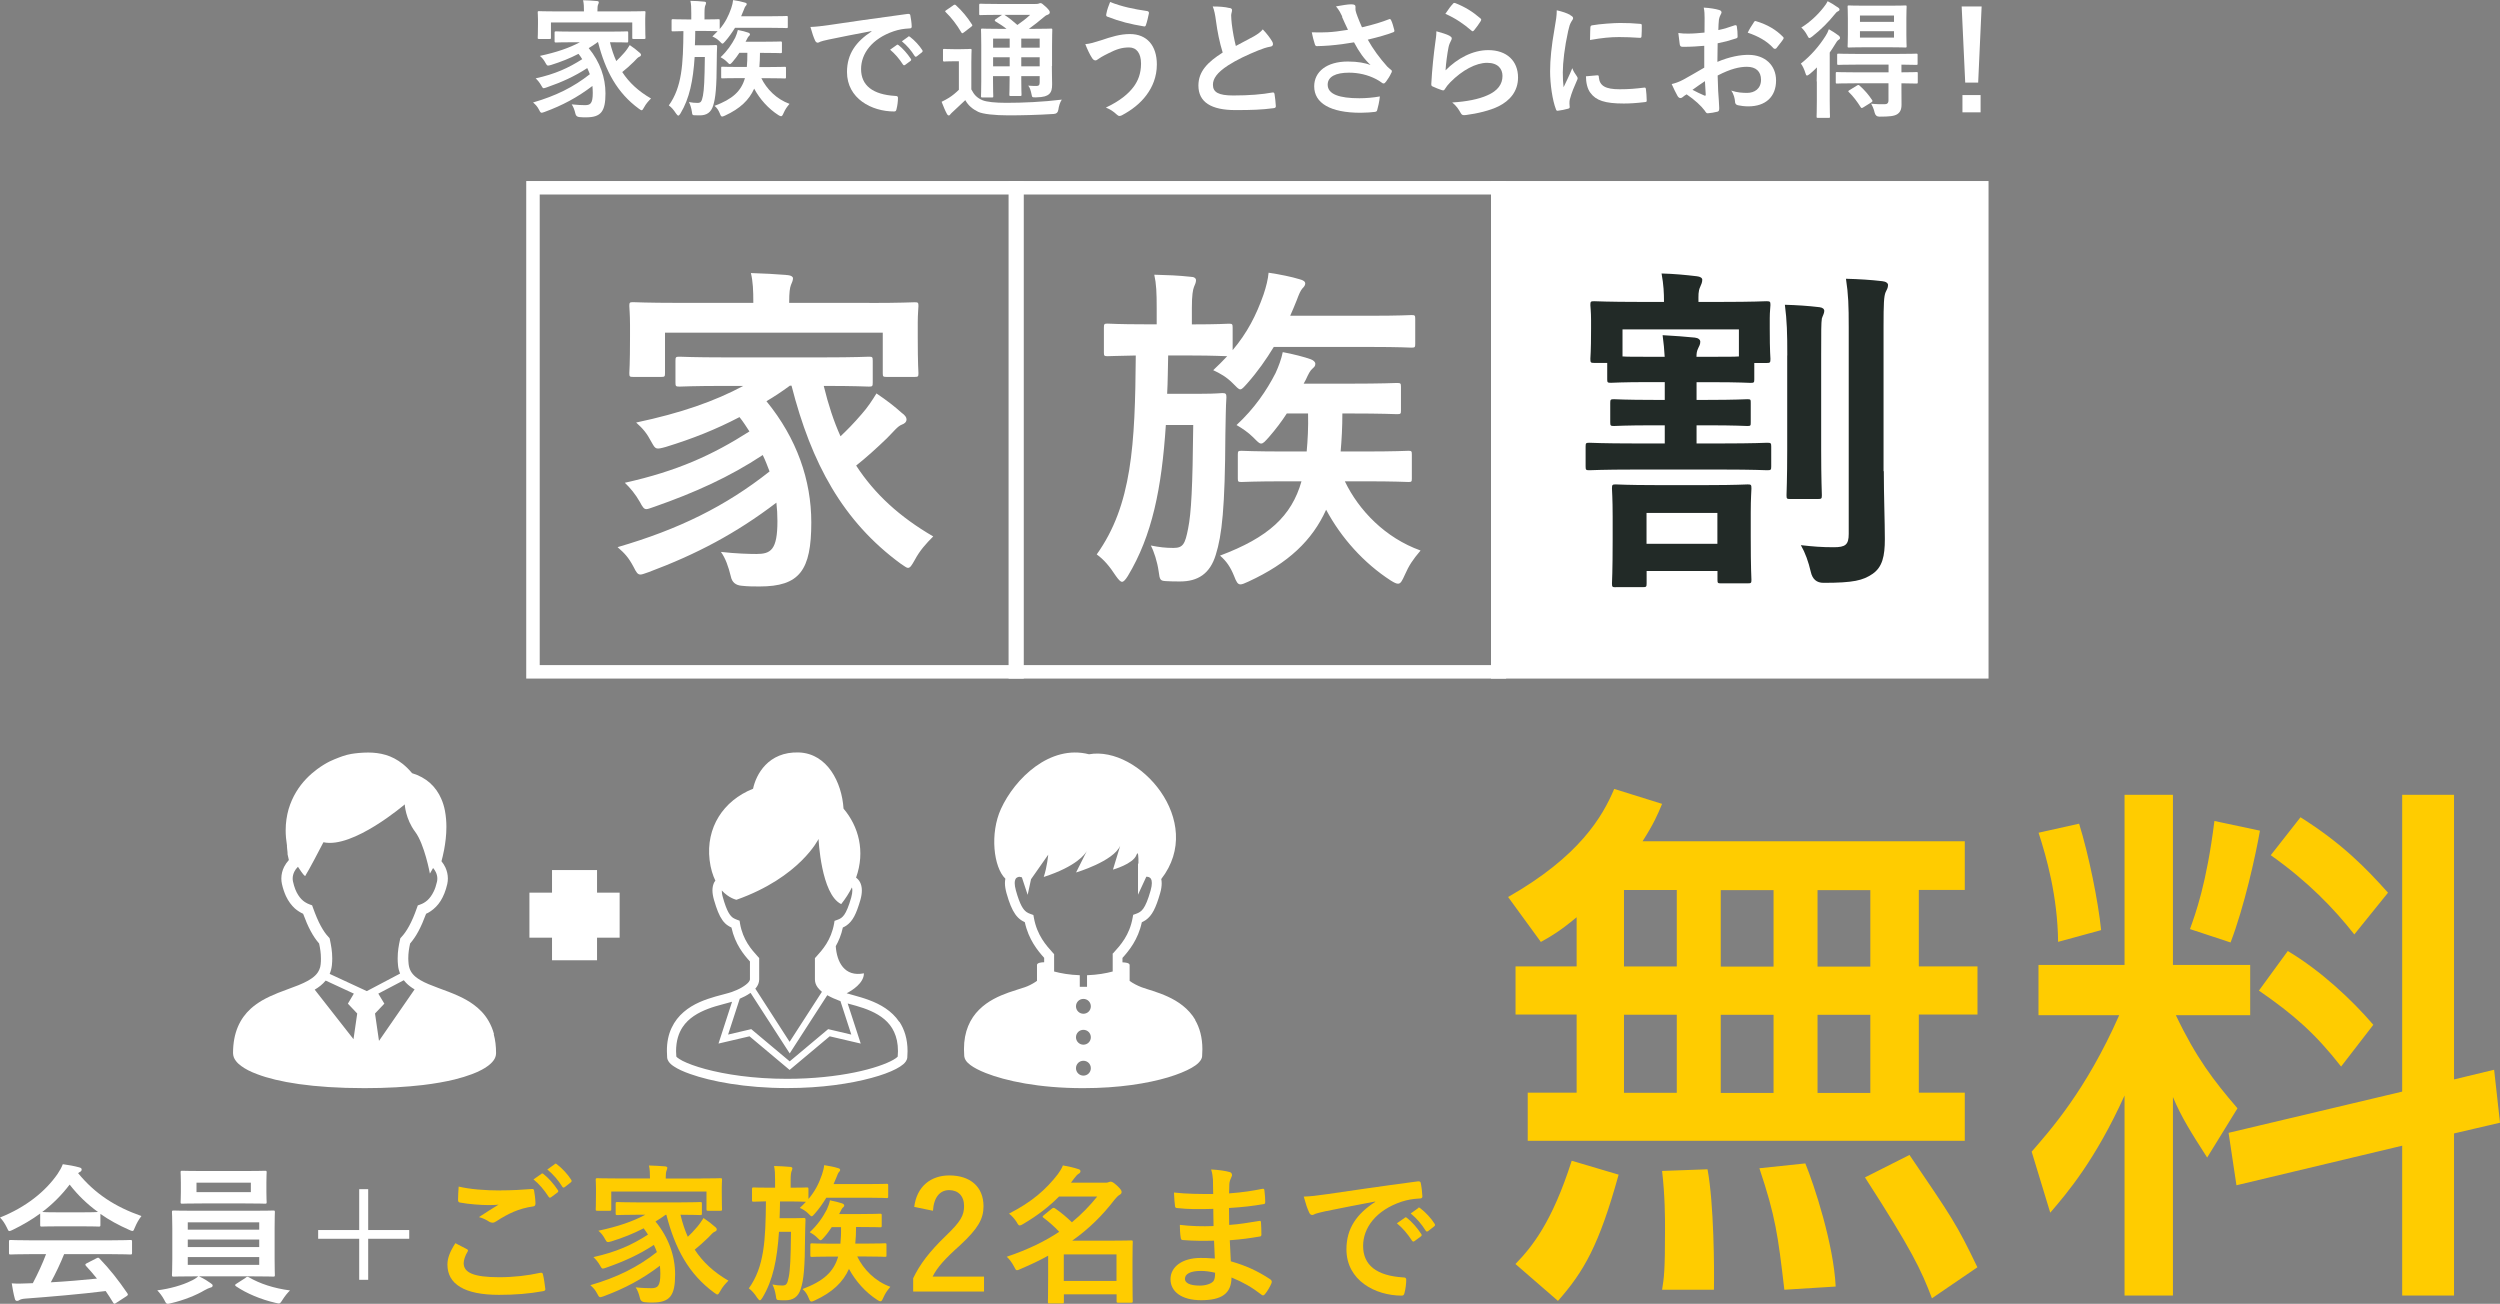
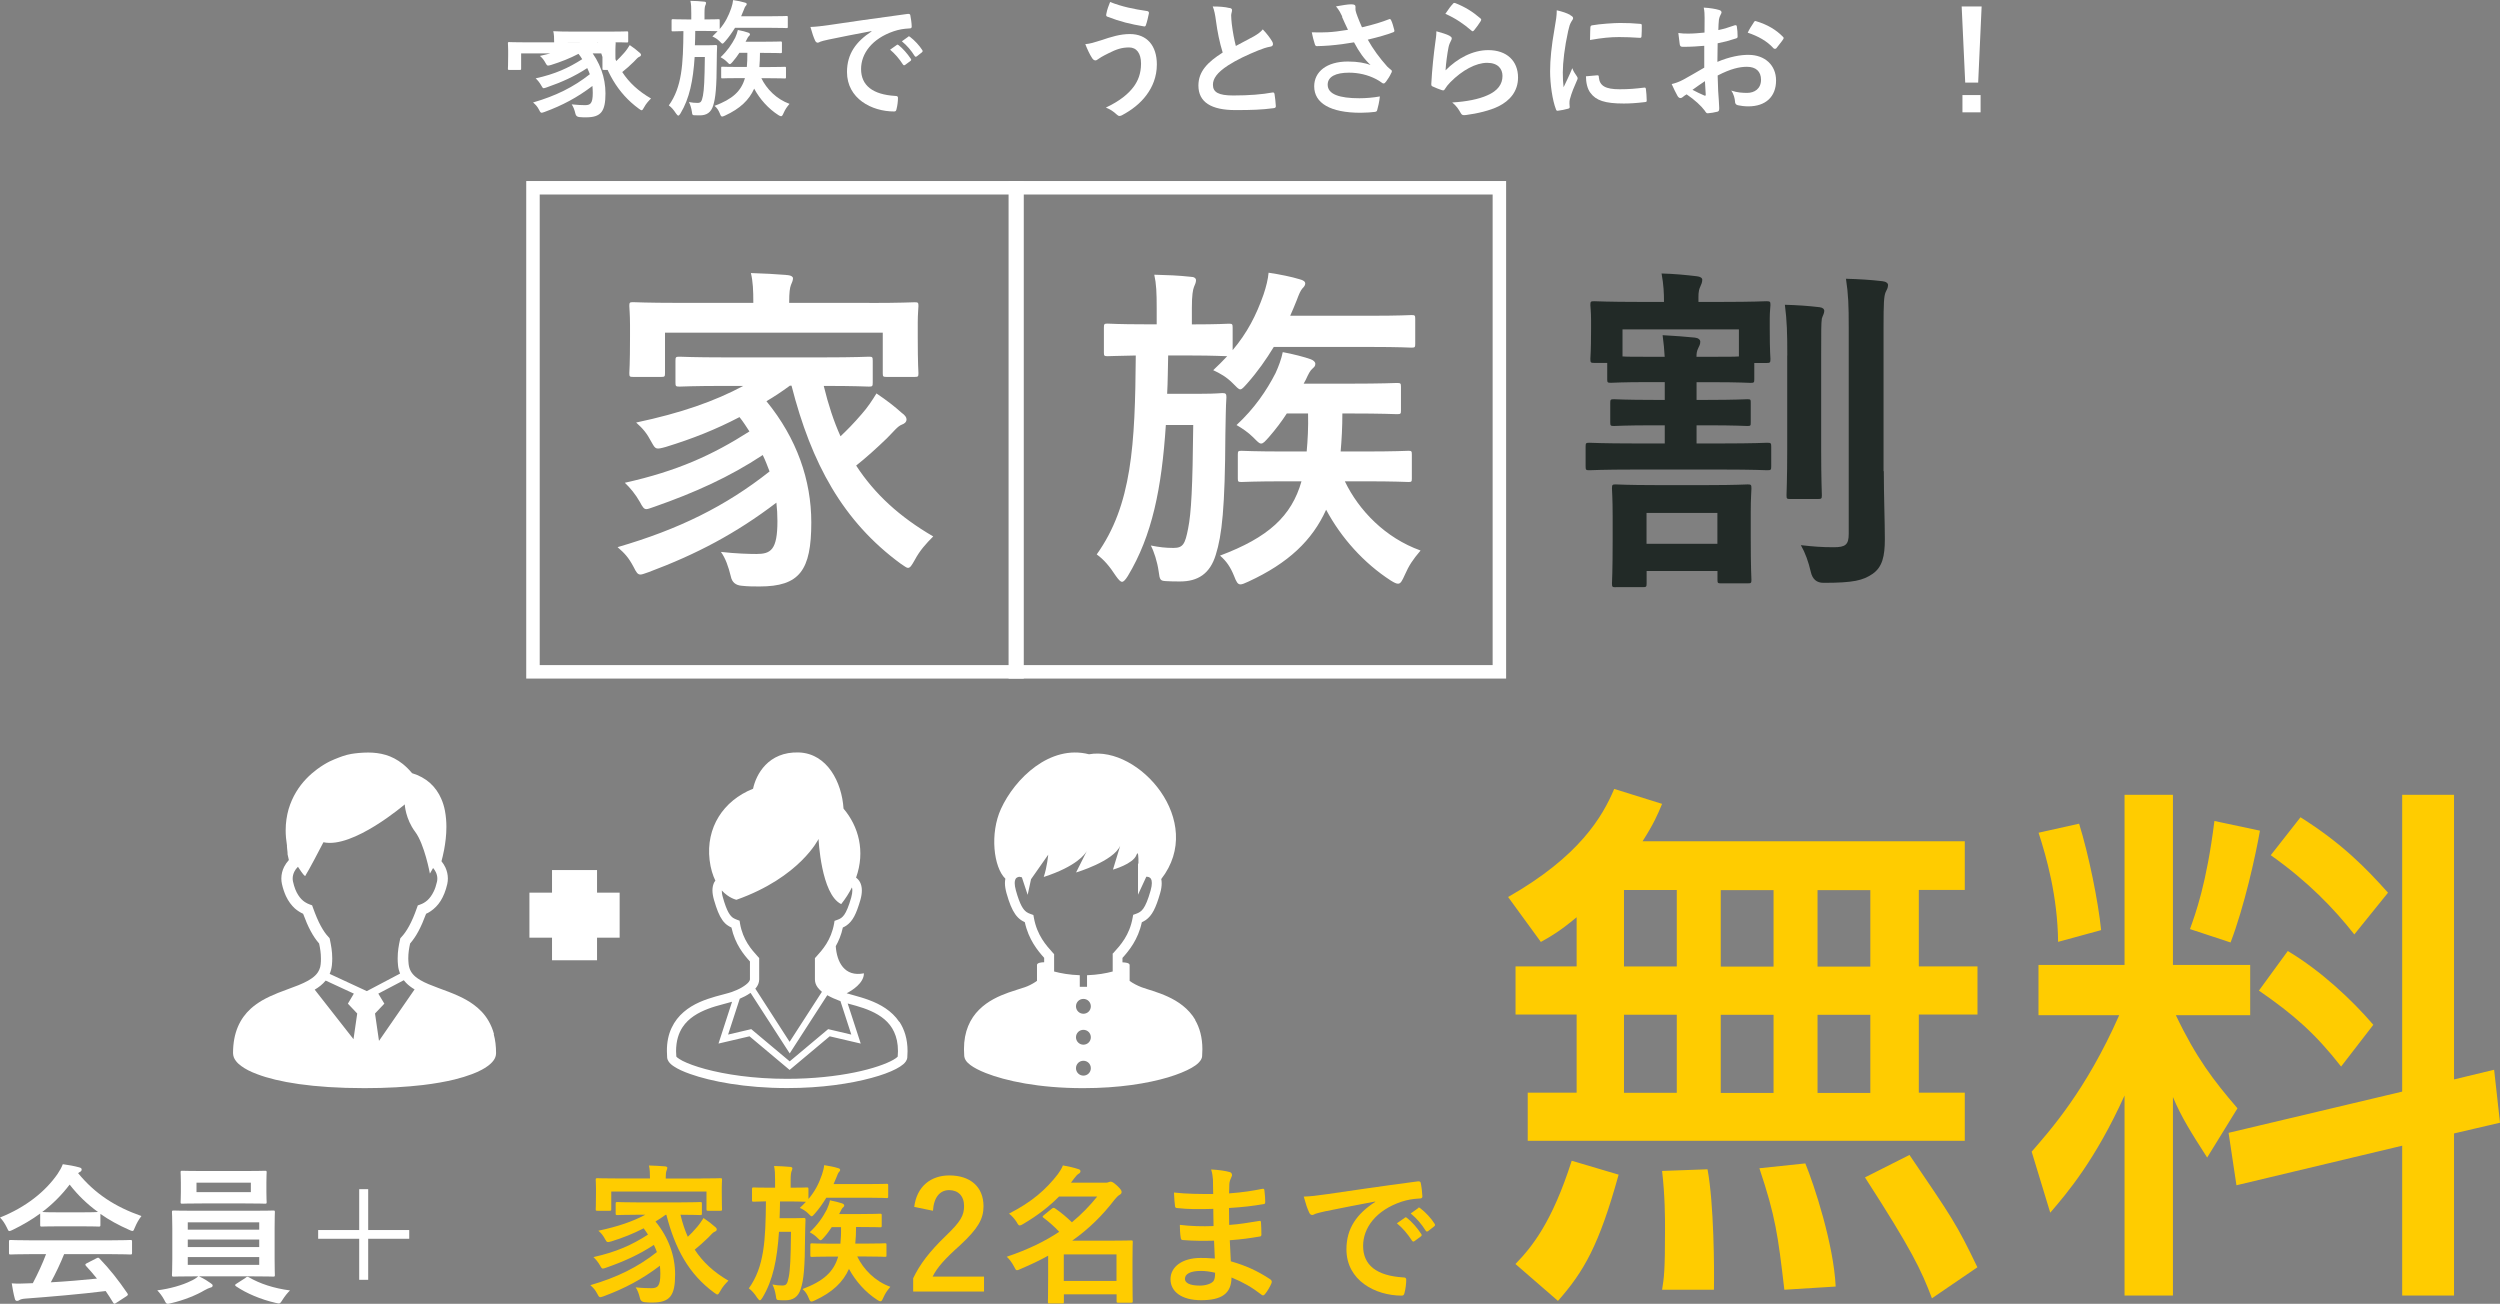
<svg xmlns="http://www.w3.org/2000/svg" id="_レイヤー_2" data-name="レイヤー 2" viewBox="0 0 289.32 150.89">
  <rect x="0" y="0" width="289.32" height="150.89" fill="#808080" stroke="none" />
  <defs>
    <style>
      .cls-1 {
        fill: #222a27;
      }

      .cls-1, .cls-2, .cls-3 {
        stroke-width: 0px;
      }

      .cls-2, .cls-4 {
        fill: #fff;
      }

      .cls-5, .cls-6 {
        fill: none;
      }

      .cls-5, .cls-6, .cls-4 {
        stroke: #fff;
        stroke-miterlimit: 10;
      }

      .cls-5, .cls-4 {
        stroke-width: 1.56px;
      }

      .cls-6 {
        stroke-width: 5.21px;
      }

      .cls-3 {
        fill: #fc0;
      }
    </style>
  </defs>
  <g id="_レイヤー_1-2" data-name="レイヤー 1">
    <g>
      <g>
-         <path class="cls-2" d="m69.14,4.9c-.34.25-.68.47-1.01.67,1.32,1.61,1.94,3.42,1.94,5.24,0,2.07-.5,2.77-2.24,2.77-.25,0-.5,0-.77-.03q-.4-.03-.47-.4c-.1-.43-.24-.8-.43-1.07.65.07,1.23.09,1.54.09.62,0,.9-.18.9-1.42,0-.27-.02-.55-.04-.8-1.75,1.33-3.46,2.24-5.52,3-.18.06-.28.1-.35.1-.12,0-.18-.09-.3-.33-.22-.42-.39-.59-.7-.86,2.65-.77,4.68-1.78,6.57-3.27-.09-.24-.18-.47-.3-.71-1.44.95-2.95,1.63-4.68,2.23-.18.06-.28.1-.36.1-.1,0-.16-.09-.28-.31-.19-.34-.41-.61-.65-.83,2.26-.5,3.79-1.2,5.39-2.22-.13-.21-.27-.42-.43-.62-1.02.53-2.03.93-3.18,1.29-.43.12-.44.1-.61-.18-.24-.44-.38-.61-.68-.87,1.95-.42,3.39-.92,4.63-1.58h-.77c-1.41,0-1.89.03-1.98.03-.16,0-.18-.01-.18-.18v-.93c0-.16.01-.18.18-.18.09,0,.58.03,1.98.03h4.2c1.42,0,1.91-.03,2-.03.15,0,.16.01.16.18v.93c0,.16-.02.18-.16.18-.09,0-.58-.03-1.95-.03.19.8.43,1.52.73,2.18.28-.27.56-.55.92-.96.25-.28.47-.62.64-.89.46.31.78.56,1.08.83.16.12.22.21.22.3,0,.12-.1.19-.19.22-.19.07-.34.28-.65.59-.44.43-.9.84-1.33,1.18.8,1.23,1.88,2.22,3.33,3.06-.31.31-.58.61-.8,1.02-.13.24-.19.34-.3.34-.06,0-.15-.07-.31-.18-2.5-1.83-3.86-4.34-4.72-7.7h-.07Zm3.45-3.58c1.36,0,1.85-.03,1.95-.03.15,0,.16.01.16.16,0,.09-.03.34-.03.71v.61c0,1.26.03,1.5.03,1.58,0,.15-.02.16-.16.16h-1.21c-.15,0-.16-.01-.16-.16v-1.75h-9.41v1.75c0,.15-.01.16-.16.16h-1.21c-.15,0-.16-.01-.16-.16,0-.09.03-.33.03-1.58v-.49c0-.49-.03-.72-.03-.83,0-.15.01-.16.16-.16.1,0,.59.03,1.95.03h3.24v-.03c0-.49-.01-.89-.1-1.26.53.01,1.08.04,1.6.09.15.01.22.07.22.13,0,.1-.04.18-.09.3s-.07.31-.07.74v.03h3.46Z" />
+         <path class="cls-2" d="m69.14,4.9c-.34.25-.68.47-1.01.67,1.32,1.61,1.94,3.42,1.94,5.24,0,2.07-.5,2.77-2.24,2.77-.25,0-.5,0-.77-.03q-.4-.03-.47-.4c-.1-.43-.24-.8-.43-1.07.65.07,1.23.09,1.54.09.62,0,.9-.18.9-1.42,0-.27-.02-.55-.04-.8-1.75,1.33-3.46,2.24-5.52,3-.18.06-.28.1-.35.1-.12,0-.18-.09-.3-.33-.22-.42-.39-.59-.7-.86,2.65-.77,4.68-1.78,6.57-3.27-.09-.24-.18-.47-.3-.71-1.44.95-2.95,1.63-4.68,2.23-.18.06-.28.1-.36.1-.1,0-.16-.09-.28-.31-.19-.34-.41-.61-.65-.83,2.26-.5,3.79-1.2,5.39-2.22-.13-.21-.27-.42-.43-.62-1.02.53-2.03.93-3.18,1.29-.43.12-.44.1-.61-.18-.24-.44-.38-.61-.68-.87,1.95-.42,3.39-.92,4.63-1.58h-.77c-1.41,0-1.89.03-1.98.03-.16,0-.18-.01-.18-.18v-.93c0-.16.01-.18.18-.18.09,0,.58.03,1.98.03h4.2c1.42,0,1.91-.03,2-.03.15,0,.16.01.16.18v.93c0,.16-.02.18-.16.18-.09,0-.58-.03-1.95-.03.19.8.43,1.52.73,2.18.28-.27.56-.55.92-.96.25-.28.47-.62.64-.89.46.31.78.56,1.08.83.16.12.22.21.22.3,0,.12-.1.19-.19.22-.19.07-.34.28-.65.59-.44.43-.9.84-1.33,1.18.8,1.23,1.88,2.22,3.33,3.06-.31.31-.58.61-.8,1.02-.13.24-.19.34-.3.34-.06,0-.15-.07-.31-.18-2.5-1.83-3.86-4.34-4.72-7.7h-.07Zc1.36,0,1.85-.03,1.95-.03.15,0,.16.01.16.16,0,.09-.03.34-.03.71v.61c0,1.26.03,1.5.03,1.58,0,.15-.02.16-.16.16h-1.21c-.15,0-.16-.01-.16-.16v-1.75h-9.41v1.75c0,.15-.01.16-.16.16h-1.21c-.15,0-.16-.01-.16-.16,0-.09.03-.33.03-1.58v-.49c0-.49-.03-.72-.03-.83,0-.15.01-.16.16-.16.1,0,.59.03,1.95.03h3.24v-.03c0-.49-.01-.89-.1-1.26.53.01,1.08.04,1.6.09.15.01.22.07.22.13,0,.1-.04.18-.09.3s-.07.31-.07.74v.03h3.46Z" />
        <path class="cls-2" d="m80.46,3.58c-.01.58-.01,1.14-.04,1.66h1.5c.64,0,.8-.03.89-.03.15,0,.18.03.18.18-.03.46-.03.93-.04,1.6-.01,3.2-.15,4.37-.41,5.21-.25.83-.78,1.15-1.54,1.15-.22,0-.41,0-.62-.01-.24-.01-.27-.04-.31-.41-.06-.43-.21-.87-.34-1.12.38.07.64.1.98.1.41,0,.5-.16.64-.84.13-.67.19-1.79.22-4.47h-1.18c-.18,2.74-.59,4.78-1.64,6.53-.1.16-.18.25-.25.25s-.15-.09-.27-.25c-.28-.43-.52-.71-.83-.93,1.52-2.13,1.66-4.74,1.69-8.6-.83.01-1.14.03-1.21.03-.15,0-.16-.01-.16-.16v-1.07c0-.16.02-.18.16-.18.09,0,.46.03,1.6.03h.52v-.71c0-.65-.01-1.04-.1-1.44.56.01,1.02.03,1.57.09.15,0,.24.06.24.15,0,.1-.04.18-.09.3s-.09.34-.09.9v.71c1.14,0,1.51-.03,1.6-.03.15,0,.16.01.16.18v.96c.64-.75,1.02-1.51,1.33-2.4.12-.35.19-.67.22-.95.5.07,1.01.18,1.33.28.18.04.25.1.25.19,0,.07-.06.15-.12.21-.09.1-.15.25-.25.52-.09.22-.18.44-.28.67h3.48c1.26,0,1.69-.03,1.76-.03.15,0,.16.01.16.16v1.08c0,.15-.01.16-.16.16-.07,0-.5-.03-1.76-.03h-4.19c-.33.53-.7,1.07-1.15,1.58-.15.16-.22.25-.3.25s-.16-.1-.34-.28c-.25-.25-.53-.42-.83-.55.22-.21.41-.4.61-.61-.16,0-.58-.03-1.52-.03h-1.02Zm7.64,5.45c.61,1.26,1.75,2.44,3.27,2.99-.34.4-.5.65-.68,1.05-.12.27-.18.38-.3.38-.07,0-.16-.04-.31-.13-1.17-.75-2.15-1.85-2.8-3.06-.59,1.32-1.63,2.31-3.36,3.11-.16.07-.27.12-.34.12-.12,0-.18-.1-.28-.37-.15-.37-.33-.64-.61-.87,2.09-.78,3.09-1.7,3.52-3.21h-.7c-1.35,0-1.82.03-1.89.03-.15,0-.16-.01-.16-.15v-1.04c0-.15.01-.16.16-.16.07,0,.55.03,1.89.03h.92c.04-.49.07-1.04.06-1.64h-.92c-.22.34-.47.68-.78,1.04-.16.18-.24.27-.33.27s-.16-.09-.34-.27c-.22-.22-.49-.4-.73-.53.77-.71,1.3-1.5,1.69-2.25.13-.3.25-.61.31-.9.41.07.98.22,1.21.31.12.04.19.12.19.19,0,.1-.04.13-.12.21-.1.09-.16.21-.3.49l-.09.16h1.97c1.47,0,1.97-.03,2.06-.03.16,0,.18.01.18.16v1.04c0,.13-.01.15-.18.15-.09,0-.59-.03-2.06-.03h-.3c0,.59-.03,1.14-.07,1.64h1.02c1.35,0,1.82-.03,1.91-.03.13,0,.15.01.15.16v1.04c0,.13-.01.15-.15.15-.09,0-.56-.03-1.91-.03h-.83Z" />
        <path class="cls-2" d="m100.85,3.6c-1.81.34-3.39.65-4.97.98-.56.13-.71.16-.93.24-.1.04-.21.12-.33.12-.1,0-.22-.09-.28-.22-.19-.4-.36-.92-.55-1.6.75-.03,1.2-.09,2.35-.25,1.82-.27,5.08-.75,8.9-1.26.22-.03.3.06.31.16.07.34.15.89.16,1.3,0,.18-.09.22-.28.22-.7.04-1.17.12-1.81.33-2.52.86-3.77,2.59-3.77,4.37,0,1.91,1.36,2.95,3.94,3.11.24,0,.33.06.33.22,0,.38-.06.9-.16,1.27-.04.22-.1.31-.28.31-2.6,0-5.46-1.49-5.46-4.57,0-2.1,1.05-3.52,2.84-4.69v-.03Zm2.93,1.6c.07-.06.13-.04.22.03.46.36.99.95,1.41,1.58.06.09.06.16-.04.24l-.62.46c-.1.07-.18.06-.25-.04-.44-.68-.92-1.24-1.49-1.72l.78-.55Zm1.32-.96c.09-.06.13-.04.22.03.55.42,1.08,1.01,1.41,1.52.06.09.07.18-.04.27l-.59.46c-.12.09-.19.04-.25-.04-.4-.64-.87-1.2-1.48-1.7l.74-.53Z" />
-         <path class="cls-2" d="m112.42,10.36c.31.61.64.96,1.26,1.23.5.21,1.5.31,2.78.31,1.89,0,4.22-.1,6.42-.37-.21.3-.34.75-.4,1.17q-.07.47-.55.49c-1.89.12-3.7.16-5.25.16s-2.95-.15-3.48-.41c-.67-.33-1.14-.73-1.49-1.35-.46.44-.95.89-1.41,1.32-.16.15-.24.22-.3.3-.06.1-.12.15-.21.15-.06,0-.15-.07-.21-.19-.21-.38-.4-.86-.61-1.39.37-.18.58-.3.86-.47.4-.25.77-.56,1.14-.92v-3.3h-.62c-.77,0-.96.03-1.04.03-.16,0-.18-.01-.18-.18v-1.12c0-.15.01-.16.18-.16.07,0,.27.03,1.04.03h.86c.77,0,.99-.03,1.07-.03.15,0,.16.01.16.16,0,.09-.03.5-.03,1.41v3.15Zm-2.1-9.75c.07-.04.13-.07.18-.07s.09.03.15.09c.68.62,1.29,1.35,1.82,2.18.09.13.09.16-.09.3l-.83.64c-.09.06-.15.1-.19.1s-.07-.04-.12-.12c-.53-.9-1.14-1.69-1.78-2.31-.12-.1-.1-.15.06-.25l.8-.55Zm11.41,7.03c0,.9.03,1.6.03,2.1,0,.56-.07.9-.37,1.17-.24.19-.56.34-1.51.36-.44,0-.43,0-.5-.34-.09-.44-.19-.8-.39-1.02.36.03.68.04.93.04.3,0,.4-.1.4-.43v-.71h-2.13v.4c0,1.12.03,1.63.03,1.72,0,.16-.01.18-.15.18h-1.1c-.15,0-.16-.01-.16-.18,0-.09.03-.59.03-1.72v-.4h-1.92v.56c0,1.12.03,1.66.03,1.75,0,.15-.01.16-.16.16h-1.08c-.16,0-.18-.01-.18-.16,0-.1.03-.59.03-1.73v-4.16c0-1.15-.03-1.66-.03-1.76,0-.15.01-.16.18-.16.07,0,.58.03,1.97.03h.8c-.38-.31-.81-.58-1.27-.86-.06-.04-.09-.07-.09-.12s.04-.09.12-.15l.73-.49h-.55c-1.39,0-1.85.03-1.94.03-.15,0-.16-.01-.16-.15v-.99c0-.16.02-.18.16-.18.09,0,.55.03,1.94.03h4.4c.19,0,.31-.01.38-.04.1-.04.15-.06.22-.06.12,0,.25.1.61.43.36.34.46.49.46.64,0,.13-.09.22-.25.28-.15.04-.3.13-.56.37-.52.44-1.01.83-1.61,1.26h.55c1.41,0,1.89-.03,2-.03.15,0,.16.01.16.16,0,.09-.03.7-.03,1.89v2.28Zm-4.88-2.12v-1.05h-1.92v1.05h1.92Zm0,2.16v-1.05h-1.92v1.05h1.92Zm-.61-5.96c.52.34,1.01.73,1.5,1.17.52-.36.98-.71,1.48-1.17h-2.98Zm1.95,2.75v1.05h2.13v-1.05h-2.13Zm2.13,3.21v-1.05h-2.13v1.05h2.13Z" />
        <path class="cls-2" d="m127.37,4.68c1.24-.42,2.26-.74,3.39-.74,1.98,0,3.12,1.35,3.12,3.52,0,1.45-.52,2.63-1.2,3.54-.7.95-1.69,1.73-2.86,2.35-.1.04-.18.07-.25.07-.13,0-.22-.06-.36-.19-.33-.31-.73-.59-1.23-.78,1.63-.77,2.63-1.6,3.26-2.47.43-.61.81-1.42.81-2.62s-.52-1.87-1.38-1.87-1.48.22-2.32.64c-.87.43-1.08.58-1.26.71-.12.09-.21.15-.33.15-.19,0-.33-.19-.41-.33-.21-.31-.52-.96-.75-1.55.61-.06.96-.18,1.76-.43Zm5.4-3.4c.16.03.22.15.19.27-.06.31-.22,1.02-.33,1.3-.04.15-.09.22-.21.21-1.61-.27-2.77-.55-4.29-1.14-.07-.03-.15-.1-.1-.3.1-.55.27-.95.44-1.39,1.38.55,2.77.83,4.29,1.05Z" />
        <path class="cls-2" d="m142.31.92c.18.04.27.12.27.24,0,.21-.1.42-.1.62,0,.3.04.65.07.99.13,1.04.28,1.78.47,2.55.74-.4,1.27-.68,2.1-1.12.43-.25.78-.5,1.02-.8.47.49.86,1.01,1.08,1.39.06.09.1.21.1.31,0,.15-.09.27-.3.3-.44.07-.95.25-1.42.44-1.27.52-2.46,1.07-3.48,1.73-1.29.84-1.75,1.54-1.75,2.24,0,.87.65,1.24,2.35,1.24,1.87,0,3.37-.13,4.51-.34.16-.03.24,0,.27.18.07.4.12.93.15,1.38.02.16-.09.24-.27.25-1.35.18-2.53.22-4.41.22-2.8,0-4.28-.92-4.28-2.84,0-1.64,1.08-2.72,2.81-3.82-.36-1.14-.62-2.47-.77-3.61-.1-.78-.21-1.3-.38-1.72.71,0,1.39.04,1.94.18Z" />
        <path class="cls-2" d="m155.35,1.94c-.21-.43-.35-.74-.74-1.2.73-.13,1.36-.24,1.76-.24s.5.1.5.31c0,.13-.02.28.01.41.04.18.1.38.24.74.18.44.31.8.5,1.2,1.35-.31,2.32-.62,3.09-.92.15-.07.19-.06.28.1.15.28.28.8.37,1.14.04.15-.02.22-.12.25-.71.27-1.57.53-2.95.86.61,1.09,1.35,2.1,2.26,3.12.12.12.25.22.38.33.09.07.15.12.15.19,0,.1-.04.18-.09.25-.1.25-.4.73-.58.96-.12.16-.19.22-.3.22-.07,0-.12-.03-.24-.12-.19-.13-.33-.24-.61-.38-.96-.5-2.04-.75-3.14-.75-1.54,0-2.47.46-2.47,1.39,0,1.11,1.35,1.57,3.67,1.57.73,0,1.6-.07,2.37-.21-.06.59-.21,1.26-.31,1.58-.04.15-.1.18-.28.21-.27.04-1.02.1-1.64.1-3.49,0-5.37-1.11-5.37-3.06,0-1.69,1.45-2.87,3.89-2.87,1.2,0,2.03.18,2.63.4-.73-.68-1.32-1.5-1.91-2.62-.93.16-1.79.28-2.86.37-.4.03-1.08.07-1.45.07-.13,0-.19-.09-.24-.27-.15-.46-.22-.77-.34-1.33.75.03,1.36.01,1.85-.01.62-.03,1.36-.12,2.34-.28-.25-.53-.46-.96-.7-1.52Z" />
        <path class="cls-2" d="m167.77,4.17c.16.07.24.16.24.28,0,.07-.03.15-.07.22-.13.24-.24.5-.3.78-.15.75-.3,1.85-.35,2.69,1.36-1.38,3.14-2.34,4.94-2.34,2.16,0,3.45,1.26,3.45,3.17,0,1.61-.96,2.68-2.23,3.32-.99.5-2.52.86-3.79,1.02-.33.04-.46.03-.59-.19-.28-.5-.55-.9-1.01-1.26,1.66-.1,3.08-.38,4.07-.83,1.2-.52,1.75-1.29,1.75-2.24,0-.8-.5-1.52-1.78-1.52s-2.87.84-4.26,2.25c-.27.27-.46.52-.64.81-.09.15-.15.15-.34.1-.34-.12-.7-.25-1.01-.4-.15-.06-.21-.09-.21-.3.09-1.72.28-3.46.46-4.78.06-.44.13-.83.13-1.33.58.16,1.2.34,1.54.53Zm.37-3.74c.07-.07.16-.12.28-.07,1.1.43,2.01.99,2.9,1.76.07.06.1.1.1.16,0,.04-.03.1-.07.18-.19.31-.5.74-.75,1.04-.06.07-.12.12-.16.12-.06,0-.1-.03-.18-.1-.83-.72-1.82-1.41-2.99-1.92.35-.53.64-.92.87-1.15Z" />
        <path class="cls-2" d="m181.71,1.75c.25.13.34.22.34.35,0,.1-.03.15-.22.44-.15.27-.22.47-.35,1.05-.41,1.84-.62,3.66-.62,4.78,0,.72.03,1.21.09,1.73.31-.68.58-1.17,1.01-2.21.12.37.31.61.52.93.04.07.1.16.1.22,0,.1-.03.16-.07.24-.34.77-.62,1.41-.84,2.24-.03.09-.04.25-.04.46,0,.18.03.3.03.41,0,.1-.06.16-.19.19-.37.1-.78.19-1.21.24-.1.01-.16-.06-.19-.16-.41-1.04-.68-2.92-.68-4.41,0-1.33.16-2.95.5-4.85.19-1.09.27-1.58.27-2.21.67.16,1.14.31,1.58.55Zm3.17,6.97c.12-.01.15.06.15.22.09,1.02.8,1.39,2.41,1.39,1.11,0,1.84-.07,2.83-.19.15-.01.18,0,.21.19.04.31.09.89.09,1.27,0,.18,0,.19-.25.22-1.01.12-1.72.16-2.41.16-2.19,0-3.21-.36-3.85-1.23-.37-.47-.52-1.23-.52-1.92l1.35-.12Zm-.83-5.54c.02-.18.06-.22.21-.25.87-.16,2.53-.27,3.21-.27.89,0,1.57.03,2.19.09.31.01.34.04.34.19,0,.44,0,.84-.03,1.26-.01.13-.06.19-.19.18-.89-.06-1.66-.09-2.41-.09-.99,0-1.95.09-3.36.34.02-.83.02-1.2.04-1.45Z" />
        <path class="cls-2" d="m197.24,5.3c-.74.06-1.49.12-2.49.12-.25,0-.33-.09-.36-.31-.04-.28-.1-.77-.16-1.29.38.06.77.07,1.15.07.62,0,1.26-.06,1.88-.12,0-.49.01-1.05.01-1.69,0-.38-.01-.81-.1-1.2.74.04,1.36.15,1.76.27.18.04.3.15.3.28,0,.06-.03.13-.09.24-.1.19-.18.38-.21.58-.04.38-.06.75-.07,1.23.65-.13,1.26-.33,1.89-.55.13-.04.24-.01.25.13.06.37.09.77.09,1.15,0,.15-.04.19-.19.24-.98.31-1.23.38-2.12.56-.01.71-.01,1.44-.03,2.15,1.39-.59,2.69-.83,3.64-.81,1.84.01,3.15,1.18,3.15,2.96,0,1.89-1.21,3-3.21,3-.43,0-.9-.06-1.21-.13-.24-.06-.33-.21-.33-.44-.03-.33-.13-.83-.44-1.26.71.24,1.3.27,1.85.27.83,0,1.6-.47,1.6-1.52,0-.96-.59-1.5-1.63-1.5-.84,0-1.87.22-3.39,1.01.01.62.03,1.12.06,1.78.04.65.12,1.58.12,1.92,0,.21.03.43-.22.49-.33.09-.8.16-1.1.18-.16.01-.22-.1-.35-.3-.4-.55-1.17-1.26-2.1-1.89-.16.09-.34.21-.47.33-.07.07-.18.1-.25.1-.12,0-.24-.09-.33-.24-.16-.27-.46-.89-.68-1.38.38-.09.87-.25,1.36-.52.64-.35,1.33-.75,2.41-1.38v-2.53Zm-1.38,5.09c.41.22.92.47,1.39.67.12.03.16.01.15-.12-.03-.38-.06-1.07-.09-1.55-.41.28-.92.62-1.45,1.01Zm7.08-7.77c.1-.16.15-.21.25-.18,1.36.4,2.37,1.02,3.14,1.81.06.06.09.1.09.15s-.03.09-.06.15c-.19.3-.58.75-.8,1.05-.04.06-.25.07-.3,0-.78-.87-1.82-1.42-3-1.82.19-.4.43-.78.68-1.15Z" />
-         <path class="cls-2" d="m210.24,9.43c0-.46.01-1.08.03-1.63-.27.27-.53.52-.81.75-.16.12-.27.19-.34.19-.09,0-.13-.09-.19-.3-.12-.41-.34-.87-.52-1.08,1.17-.92,2.13-2.04,2.86-3.2.15-.22.28-.5.38-.78.39.21.75.46,1.1.71.13.1.19.18.19.3,0,.1-.04.15-.16.22-.13.07-.27.27-.41.52-.19.31-.4.64-.62.95v5.56c0,1.2.03,1.76.03,1.84,0,.15-.01.16-.16.16h-1.23c-.15,0-.16-.01-.16-.16,0-.09.03-.64.03-1.84v-2.22Zm2.43-8.6c.13.09.21.16.21.28,0,.09-.06.15-.15.19-.15.06-.28.18-.44.4-.67.84-1.55,1.73-2.56,2.52-.16.12-.25.18-.33.18-.09,0-.15-.1-.27-.34-.18-.34-.43-.67-.67-.87.99-.61,1.92-1.48,2.59-2.35.21-.25.36-.49.46-.7.41.21.78.43,1.15.7Zm1.97,8.81c-1.45,0-1.94.03-2.03.03-.15,0-.16-.01-.16-.18v-.99c0-.15.02-.16.16-.16.09,0,.58.03,2.03.03h3.92v-.89h-3.76c-1.44,0-1.92.03-2.01.03-.16,0-.18-.01-.18-.16v-.98c0-.15.01-.16.18-.16.09,0,.58.03,2.01.03h4.94c1.44,0,1.94-.03,2.03-.03.13,0,.15.01.15.16v.98c0,.15-.01.16-.15.16-.09,0-.55-.01-1.72-.03v.89c1.2,0,1.66-.03,1.73-.03.15,0,.16.01.16.16v.99c0,.16-.01.18-.16.18-.07,0-.53-.01-1.73-.03v.68c0,.73.01,1.2.01,1.79s-.18.9-.5,1.11c-.36.22-.89.28-2.06.28q-.44,0-.55-.46c-.09-.41-.24-.74-.41-1.04.53.06,1.2.07,1.6.06.24,0,.41-.12.41-.44v-1.98h-3.92Zm4.03-8.98c1.29,0,1.72-.03,1.82-.03.15,0,.16.01.16.16,0,.09-.03.47-.03,1.32v1.91c0,.86.03,1.23.03,1.32,0,.15-.01.16-.16.16-.1,0-.53-.03-1.82-.03h-2.87c-1.29,0-1.73.03-1.82.03-.15,0-.16-.01-.16-.16,0-.09.03-.46.03-1.32v-1.91c0-.84-.03-1.21-.03-1.32,0-.15.01-.16.16-.16.09,0,.53.03,1.82.03h2.87Zm-3.77,9.24c.15-.09.19-.09.31.01.53.47,1.04,1.05,1.44,1.66.09.13.07.16-.09.28l-.93.58c-.09.06-.15.07-.18.07-.04,0-.07-.03-.12-.1-.38-.61-.87-1.27-1.35-1.72-.13-.12-.1-.15.06-.25l.86-.53Zm.35-7.37h3.94v-.73h-3.94v.73Zm3.94,1.08h-3.94v.74h3.94v-.74Z" />
        <path class="cls-2" d="m228.93,9.56h-1.5l-.41-8.81h2.31l-.4,8.81Zm.28,1.44v2h-2.1v-2h2.1Z" />
      </g>
      <g>
        <path class="cls-2" d="m4.65,140.44c-.97.71-2.03,1.33-3.14,1.87-.21.1-.33.16-.42.16-.12,0-.17-.12-.31-.43-.21-.43-.45-.81-.78-1.14,3.02-1.2,5.27-3.03,6.66-5.04.29-.43.45-.73.61-1.13.68.09,1.32.21,1.87.36.21.05.31.12.31.24,0,.1-.03.21-.17.28-.1.05-.17.1-.24.16,1.96,2.39,4.3,3.9,7.33,4.96-.33.42-.55.83-.75,1.3-.12.31-.17.43-.29.43-.09,0-.21-.05-.4-.14-1.18-.52-2.31-1.13-3.31-1.84v1.28c0,.17-.02.19-.19.19-.1,0-.57-.03-1.96-.03h-2.67c-1.39,0-1.85.03-1.96.03-.17,0-.19-.02-.19-.19v-1.32Zm-1.11,4.7c-1.63,0-2.18.04-2.29.04-.19,0-.21-.02-.21-.19v-1.3c0-.17.02-.19.21-.19.1,0,.66.04,2.29.04h9.24c1.63,0,2.18-.04,2.29-.04.19,0,.21.02.21.19v1.3c0,.17-.02.19-.21.19-.1,0-.66-.04-2.29-.04h-5.36c-.43,1.08-.95,2.17-1.54,3.26,1.8-.1,3.69-.26,5.34-.43-.4-.49-.8-.97-1.27-1.47-.12-.14-.1-.21.1-.31l1.11-.57c.19-.1.24-.09.36.03,1.18,1.23,2.17,2.48,3.22,4.02.09.14.09.21-.09.33l-1.2.78c-.1.07-.16.1-.21.1s-.09-.04-.14-.12c-.29-.49-.59-.94-.87-1.35-2.88.36-6.41.66-9.36.88-.28.02-.5.09-.62.16-.09.07-.17.1-.29.1s-.21-.09-.24-.24c-.16-.57-.26-1.18-.36-1.79.64.05,1.21.03,1.89,0,.17,0,.36-.02.55-.02.62-1.18,1.13-2.29,1.53-3.36h-1.8Zm5.93-4.84c1.16,0,1.68-.02,1.87-.04-1.25-.9-2.34-1.96-3.28-3.17-.92,1.21-1.98,2.27-3.17,3.17.16.02.64.04,1.91.04h2.67Z" />
        <path class="cls-2" d="m23.05,147.72c.57.26,1.01.55,1.33.78.17.12.23.17.23.28,0,.12-.1.21-.28.24-.17.04-.35.14-.68.31-.9.54-2.36,1.14-3.87,1.49-.17.04-.28.07-.36.07-.19,0-.24-.12-.42-.47-.21-.4-.54-.83-.8-1.09,1.49-.19,2.93-.61,3.87-1.08.24-.1.62-.31.87-.54h-.42c-1.7,0-2.31.03-2.41.03-.19,0-.21-.02-.21-.19,0-.1.04-.62.04-1.82v-3.61c0-1.21-.04-1.73-.04-1.84,0-.17.02-.19.21-.19.1,0,.71.03,2.41.03h6.69c1.7,0,2.31-.03,2.41-.03.17,0,.19.02.19.19,0,.1-.03.62-.03,1.84v3.61c0,1.2.03,1.73.03,1.82,0,.17-.02.19-.19.19-.1,0-.71-.03-2.41-.03h-6.17Zm5.3-12.2c1.65,0,2.22-.03,2.32-.03.17,0,.19.02.19.19,0,.1-.03.4-.03,1.16v1.13c0,.75.03,1.04.03,1.14,0,.17-.02.19-.19.19-.1,0-.68-.03-2.32-.03h-4.94c-1.65,0-2.2.03-2.32.03-.17,0-.19-.02-.19-.19,0-.12.03-.4.03-1.14v-1.13c0-.76-.03-1.06-.03-1.16,0-.17.02-.19.19-.19.12,0,.68.03,2.32.03h4.94Zm-6.62,6.79h8.27v-.85h-8.27v.85Zm8.27,2.01v-.87h-8.27v.87h8.27Zm0,1.16h-8.27v.9h8.27v-.9Zm-.97-8.61h-6.29v1.09h6.29v-1.09Zm-.61,10.99c.09-.07.16-.1.23-.1.04,0,.07.02.14.05,1.3.76,2.9,1.28,4.77,1.53-.29.28-.61.68-.85,1.06-.21.33-.28.45-.45.45-.09,0-.19-.04-.36-.07-1.73-.4-3.36-1.09-4.59-1.92-.07-.05-.1-.09-.1-.14s.05-.1.17-.17l1.06-.68Z" />
        <path class="cls-2" d="m41.57,142.35v-4.73h1.04v4.73h4.75v1.01h-4.75v4.75h-1.04v-4.75h-4.75v-1.01h4.75Z" />
-         <path class="cls-3" d="m54.02,144.55c.16.09.17.17.09.31-.26.4-.45.97-.45,1.32,0,1.09,1.13,1.63,4.11,1.63,1.68,0,3.28-.19,4.7-.5.24-.05.33,0,.36.16.09.33.24,1.26.28,1.7.02.16-.09.23-.29.26-1.61.29-3.21.42-5.08.42-4,0-5.96-1.25-5.96-3.5,0-.71.26-1.46.92-2.48.45.23.88.45,1.33.69Zm3.92-6.79c1.27,0,2.5-.07,3.61-.16.17-.02.24.05.26.19.07.4.14.88.16,1.47,0,.24-.09.35-.29.36-1.65.24-2.84.81-4.25,1.72-.14.1-.29.16-.43.16-.12,0-.24-.04-.36-.1-.35-.22-.71-.42-1.21-.55.9-.59,1.66-1.07,2.27-1.44-.38.05-.92.05-1.27.05-.71,0-2.2-.1-3.19-.29-.16-.03-.23-.1-.23-.31,0-.42.03-.92.07-1.54,1.32.31,2.98.45,4.87.45Zm4.71-1.92c.09-.07.16-.05.26.04.54.42,1.16,1.11,1.65,1.85.07.1.07.19-.05.28l-.73.54c-.12.09-.21.07-.29-.05-.52-.8-1.07-1.46-1.75-2.01l.92-.64Zm1.54-1.13c.1-.07.16-.05.26.03.64.49,1.27,1.18,1.65,1.79.07.1.09.21-.05.31l-.69.54c-.14.1-.23.05-.29-.05-.47-.75-1.02-1.4-1.73-1.99l.87-.62Z" />
        <path class="cls-3" d="m77.04,140.58c-.4.29-.8.55-1.18.78,1.54,1.89,2.27,4,2.27,6.14,0,2.43-.59,3.24-2.62,3.24-.29,0-.59,0-.9-.04q-.47-.04-.55-.47c-.12-.5-.28-.94-.5-1.25.76.09,1.44.1,1.8.1.73,0,1.06-.21,1.06-1.66,0-.31-.02-.64-.05-.94-2.05,1.56-4.06,2.62-6.47,3.52-.21.07-.33.12-.42.12-.14,0-.21-.1-.35-.38-.26-.49-.45-.69-.81-1.01,3.1-.9,5.48-2.08,7.7-3.83-.1-.28-.21-.55-.35-.83-1.68,1.11-3.45,1.91-5.48,2.62-.21.07-.33.12-.42.12-.12,0-.19-.1-.33-.36-.23-.4-.49-.71-.76-.97,2.65-.59,4.44-1.4,6.31-2.6-.16-.24-.31-.49-.5-.73-1.2.62-2.38,1.09-3.73,1.51-.5.14-.52.12-.71-.21-.28-.52-.45-.71-.8-1.02,2.29-.49,3.97-1.07,5.43-1.85h-.9c-1.65,0-2.22.04-2.32.04-.19,0-.21-.02-.21-.21v-1.09c0-.19.02-.21.21-.21.1,0,.68.04,2.32.04h4.92c1.66,0,2.24-.04,2.34-.04.17,0,.19.02.19.21v1.09c0,.19-.02.21-.19.21-.1,0-.68-.04-2.29-.04.23.94.5,1.79.85,2.55.33-.31.66-.64,1.07-1.13.29-.33.55-.73.75-1.04.54.36.92.66,1.27.97.19.14.26.24.26.35,0,.14-.12.22-.23.26-.23.09-.4.33-.76.69-.52.5-1.06.99-1.56,1.39.94,1.44,2.2,2.6,3.9,3.59-.36.36-.68.71-.94,1.2-.16.28-.23.4-.35.4-.07,0-.17-.09-.36-.21-2.93-2.15-4.52-5.08-5.53-9.01h-.09Zm4.04-4.2c1.59,0,2.17-.03,2.29-.03.17,0,.19.02.19.19,0,.1-.03.4-.03.83v.71c0,1.47.03,1.75.03,1.85,0,.17-.02.19-.19.19h-1.42c-.17,0-.19-.02-.19-.19v-2.04h-11.02v2.04c0,.17-.02.19-.19.19h-1.42c-.17,0-.19-.02-.19-.19,0-.1.03-.38.03-1.85v-.57c0-.57-.03-.85-.03-.97,0-.17.02-.19.19-.19.12,0,.69.03,2.29.03h3.8v-.03c0-.57-.02-1.04-.12-1.47.62.02,1.27.05,1.87.1.17.02.26.09.26.16,0,.12-.05.21-.1.35s-.09.36-.09.87v.03h4.06Z" />
        <path class="cls-3" d="m90.27,139.04c-.02.68-.02,1.33-.05,1.94h1.75c.75,0,.94-.03,1.04-.03.17,0,.21.03.21.21-.03.54-.03,1.09-.05,1.87-.02,3.74-.17,5.11-.49,6.1-.29.97-.92,1.35-1.8,1.35-.26,0-.49,0-.73-.02-.28-.02-.31-.05-.36-.49-.07-.5-.24-1.02-.4-1.32.45.09.75.12,1.14.12.49,0,.59-.19.75-.99.16-.78.23-2.1.26-5.23h-1.39c-.21,3.21-.69,5.6-1.92,7.64-.12.19-.21.29-.29.29s-.17-.1-.31-.29c-.33-.5-.61-.83-.97-1.09,1.79-2.5,1.94-5.55,1.98-10.07-.97.02-1.33.04-1.42.04-.17,0-.19-.02-.19-.19v-1.25c0-.19.02-.21.19-.21.1,0,.54.03,1.87.03h.61v-.83c0-.76-.02-1.21-.12-1.68.66.02,1.2.04,1.84.1.17,0,.28.07.28.17,0,.12-.05.21-.1.35-.05.14-.1.4-.1,1.06v.83c1.33,0,1.77-.03,1.87-.03.17,0,.19.02.19.21v1.13c.75-.88,1.2-1.77,1.56-2.81.14-.42.23-.78.26-1.11.59.09,1.18.21,1.56.33.21.05.29.12.29.23,0,.09-.07.17-.14.24-.1.12-.17.29-.29.61-.1.26-.21.52-.33.78h4.07c1.47,0,1.98-.03,2.06-.03.17,0,.19.02.19.19v1.27c0,.17-.02.19-.19.19-.09,0-.59-.04-2.06-.04h-4.91c-.38.62-.81,1.25-1.35,1.86-.17.19-.26.29-.35.29s-.19-.12-.4-.33c-.29-.29-.62-.49-.97-.64.26-.24.49-.47.71-.71-.19,0-.68-.04-1.79-.04h-1.2Zm8.94,6.38c.71,1.47,2.05,2.86,3.83,3.5-.4.47-.59.76-.8,1.23-.14.31-.21.45-.35.45-.09,0-.19-.05-.36-.16-1.37-.88-2.51-2.17-3.28-3.59-.69,1.54-1.91,2.7-3.94,3.64-.19.09-.31.14-.4.14-.14,0-.21-.12-.33-.43-.17-.43-.38-.75-.71-1.02,2.44-.92,3.62-1.99,4.13-3.76h-.81c-1.58,0-2.13.04-2.22.04-.17,0-.19-.02-.19-.17v-1.21c0-.17.02-.19.19-.19.09,0,.64.04,2.22.04h1.07c.05-.57.09-1.21.07-1.92h-1.07c-.26.4-.55.8-.92,1.21-.19.21-.28.31-.38.31s-.19-.1-.4-.31c-.26-.26-.57-.47-.85-.62.9-.83,1.53-1.75,1.98-2.63.16-.35.29-.71.36-1.06.49.09,1.14.26,1.42.36.14.05.23.14.23.23,0,.12-.05.16-.14.24-.12.1-.19.24-.35.57l-.1.19h2.31c1.72,0,2.31-.04,2.41-.04.19,0,.21.02.21.19v1.21c0,.16-.02.17-.21.17-.1,0-.69-.03-2.41-.03h-.35c0,.69-.03,1.33-.09,1.92h1.2c1.58,0,2.13-.04,2.24-.04.16,0,.17.02.17.19v1.21c0,.16-.02.17-.17.17-.1,0-.66-.04-2.24-.04h-.97Z" />
        <path class="cls-3" d="m105.8,139.69c.29-2.38,1.91-3.66,4.07-3.66,2.38,0,3.95,1.28,3.95,3.57,0,1.47-.64,2.58-2.67,4.47-1.82,1.63-2.69,2.6-3.22,3.67h5.95v1.73h-8.2v-1.54c.78-1.63,1.89-3.09,3.78-4.91,1.73-1.66,2.11-2.36,2.11-3.45,0-1.16-.68-1.84-1.73-1.84s-1.77.81-1.87,2.39l-2.17-.45Z" />
        <path class="cls-3" d="m122.57,138.46c-1.09,1.11-2.44,2.18-4.16,3.19-.19.12-.31.17-.4.17-.12,0-.21-.12-.36-.4-.26-.4-.59-.76-.88-.97,2.65-1.35,4.28-2.79,5.65-4.56.24-.33.45-.66.59-1.02.68.12,1.28.26,1.79.43.17.05.24.12.24.24s-.07.23-.23.31c-.14.09-.26.21-.52.55l-.35.47h3.78c.31,0,.38,0,.5-.03.09-.04.19-.09.31-.09.16,0,.35.1.73.45.45.42.54.59.54.73,0,.16-.05.24-.24.35-.16.09-.36.29-.57.55-1.4,1.82-2.93,3.35-4.91,4.75h4.46c1.49,0,2.25-.03,2.36-.03.17,0,.19.02.19.17,0,.12-.03.62-.03,2.24v1.59c0,2.43.03,2.91.03,3.02,0,.17-.02.19-.19.19h-1.47c-.19,0-.21-.02-.21-.19v-.78h-6.1v.87c0,.17-.02.19-.17.19h-1.49c-.17,0-.19-.02-.19-.19,0-.09.03-.64.03-3.07v-2.27c-.97.54-2.03,1.04-3.21,1.54-.19.09-.31.14-.4.14-.14,0-.19-.14-.35-.45-.23-.43-.52-.83-.83-1.11,2.51-.85,4.47-1.82,6.07-2.89-.62-.66-1.23-1.18-1.8-1.61-.07-.05-.12-.1-.12-.14,0-.05.05-.1.14-.17l.92-.75c.09-.07.16-.1.21-.1.07,0,.12.03.21.09.68.47,1.25.95,1.91,1.58,1.13-.94,2.08-1.92,2.93-2.98h-4.39Zm.54,6.71v3.07h6.1v-3.07h-6.1Z" />
        <path class="cls-3" d="m140.49,143.58c-1.2.03-2.37.03-3.57-.07-.19,0-.26-.07-.28-.29-.07-.38-.1-1.07-.1-1.47,1.28.16,2.6.19,3.9.14-.02-.66-.02-1.33-.03-1.99-1.66.05-2.91.05-4.14-.09-.19,0-.28-.07-.29-.24-.05-.43-.09-.85-.12-1.56,1.51.17,3.02.17,4.54.17,0-.64-.02-1.09-.03-1.68-.03-.4-.07-.71-.21-1.16.92.05,1.66.16,2.18.31.21.07.31.31.19.52-.12.24-.24.54-.26.83-.02.35-.02.59-.03,1.11,1.61-.12,2.77-.31,3.8-.52.21-.05.28,0,.29.21.07.49.09.95.09,1.27,0,.23-.05.26-.19.28-1.23.21-2.34.35-4,.45,0,.69.02,1.33.02,1.96,1.32-.09,2.15-.26,3.4-.45.21-.05.26-.02.28.14.02.33.05.9.05,1.42,0,.17-.07.23-.26.24-1.14.19-1.94.31-3.4.42.03.8.07,1.65.12,2.44,1.66.47,3.08,1.09,4.59,2.1.17.16.17.21.12.42-.12.33-.49.97-.76,1.28-.07.1-.14.14-.23.14-.05,0-.12-.02-.19-.09-1.06-.83-2.13-1.44-3.45-1.98-.02,1.87-1.14,2.63-3.52,2.63-2.25,0-3.54-.99-3.54-2.43s1.37-2.46,3.47-2.46c.43,0,.85,0,1.66.07-.03-.76-.07-1.47-.09-2.06Zm-1.49,3.5c-1.27,0-1.87.36-1.87.92,0,.45.52.78,1.72.78.69,0,1.33-.21,1.58-.52.14-.19.19-.49.19-.97-.5-.12-1.13-.21-1.61-.21Z" />
        <path class="cls-3" d="m159.14,139.05c-2.11.4-3.97.76-5.82,1.14-.66.16-.83.19-1.09.28-.12.05-.24.14-.38.14-.12,0-.26-.1-.33-.26-.23-.47-.42-1.07-.64-1.87.88-.03,1.4-.1,2.76-.29,2.13-.31,5.95-.88,10.42-1.47.26-.04.35.07.36.19.09.4.17,1.04.19,1.53,0,.21-.1.26-.33.26-.81.05-1.37.14-2.11.38-2.95,1-4.42,3.03-4.42,5.11,0,2.24,1.59,3.45,4.61,3.64.28,0,.38.07.38.26,0,.45-.07,1.06-.19,1.49-.05.26-.12.36-.33.36-3.05,0-6.4-1.75-6.4-5.36,0-2.46,1.23-4.12,3.33-5.49v-.04Zm3.43,1.87c.09-.07.16-.05.26.03.54.42,1.16,1.11,1.65,1.86.07.1.07.19-.05.28l-.73.54c-.12.09-.21.07-.29-.05-.52-.8-1.08-1.46-1.75-2.01l.92-.64Zm1.54-1.13c.1-.07.16-.05.26.04.64.49,1.27,1.18,1.65,1.79.07.1.09.21-.05.31l-.69.54c-.14.1-.23.05-.29-.05-.47-.75-1.02-1.4-1.73-1.99l.87-.62Z" />
      </g>
      <g>
        <path class="cls-3" d="m182.45,106.16c-1.87,1.55-2.89,2.17-4.13,2.85l-3.79-5.2c8.26-4.71,10.92-9.29,12.28-12.51l5.54,1.73c-.51,1.24-.96,2.29-2.26,4.33h37.29v5.63h-5.32v8.85h6.79v5.57h-6.79v9.04h5.32v5.57h-50.58v-5.57h5.66v-9.04h-7.07v-5.57h7.07v-5.7Zm4.87,29.78c-2.26,8.17-4.02,11.21-7.02,14.61l-4.92-4.27c1.92-1.98,4.24-4.83,6.51-11.95l5.43,1.61Zm.62-32.94v8.85h6.11v-8.85h-6.11Zm0,14.43v9.04h6.11v-9.04h-6.11Zm9.67,17.9c.74,3.96.79,11.58.74,13.93h-6c.23-1.42.34-2.17.34-7.06,0-1.18,0-3.78-.34-6.69l5.26-.19Zm1.53-32.32v8.85h6.11v-8.85h-6.11Zm0,14.43v9.04h6.11v-9.04h-6.11Zm9.79,17.21c1.02,2.48,3.28,9.35,3.51,14.24l-5.94.37c-.74-6.32-1.02-8.48-2.89-14.06l5.32-.56Zm1.41-31.64v8.85h6.11v-8.85h-6.11Zm0,14.43v9.04h6.11v-9.04h-6.11Zm10.64,16.22c4.87,7.18,5.43,7.93,7.86,13l-5.26,3.59c-1.24-3.28-2.32-5.57-7.75-13.99l5.15-2.6Z" />
        <path class="cls-3" d="m245.87,126.78c-3.39,7.49-6.68,11.33-8.6,13.56l-2.15-7.06c2.09-2.41,6.28-7.06,10.13-15.79h-9.34v-5.82h9.96v-19.69h5.6v19.69h8.94v5.82h-8.6c2.32,4.89,4.41,7.62,7.13,10.77l-3.51,5.7c-1.87-2.91-3-4.71-3.96-7v22.97h-5.6v-23.16Zm-5.26-31.46c1.13,3.65,2.21,8.98,2.55,12.32l-4.98,1.36c-.06-5.33-1.36-9.84-2.26-12.63l4.7-1.05Zm20.93.81c-.51,2.91-1.81,8.79-3.4,12.94l-4.7-1.55c.62-1.73,1.92-5.2,2.83-12.51l5.26,1.12Zm16.46,30.22v-34.37h6v32.94l4.64-1.12.68,6.13-5.32,1.24v18.76h-6v-17.34l-19.18,4.58-.91-6.07,20.09-4.77Zm-13.24-16.29c3.85,2.29,7.47,5.7,9.9,8.54l-3.73,4.83c-3-3.84-5.49-6.01-9.51-8.79l3.34-4.58Zm1.47-15.48c4.81,3.03,7.58,5.88,10.13,8.73l-3.9,4.83c-2.38-3.03-5.38-6.13-9.67-9.17l3.45-4.4Z" />
      </g>
      <g>
        <rect class="cls-5" x="61.68" y="21.73" width="56.02" height="56.02" />
        <rect class="cls-5" x="117.5" y="21.73" width="56.02" height="56.02" />
-         <rect class="cls-4" x="173.33" y="21.73" width="56.02" height="56.02" />
        <g>
          <path class="cls-2" d="m91.39,44.65c-.91.67-1.82,1.27-2.69,1.78,3.53,4.32,5.19,9.15,5.19,14.03,0,5.55-1.35,7.41-5.98,7.41-.67,0-1.35,0-2.06-.08q-1.07-.08-1.27-1.07c-.28-1.15-.63-2.14-1.15-2.85,1.74.2,3.29.24,4.12.24,1.66,0,2.42-.48,2.42-3.8,0-.71-.04-1.47-.12-2.14-4.68,3.57-9.27,5.98-14.78,8.04-.48.16-.75.28-.95.28-.32,0-.48-.24-.79-.87-.59-1.11-1.03-1.58-1.86-2.3,7.09-2.06,12.52-4.75,17.59-8.76-.24-.63-.48-1.27-.79-1.9-3.84,2.54-7.89,4.36-12.52,5.98-.48.16-.75.28-.95.28-.28,0-.44-.24-.75-.83-.52-.91-1.11-1.62-1.74-2.22,6.06-1.35,10.14-3.21,14.42-5.94-.36-.55-.71-1.11-1.15-1.66-2.73,1.43-5.43,2.5-8.52,3.45-1.15.32-1.19.28-1.62-.48-.63-1.19-1.03-1.62-1.82-2.34,5.23-1.11,9.07-2.46,12.4-4.24h-2.06c-3.76,0-5.07.08-5.31.08-.44,0-.48-.04-.48-.48v-2.5c0-.44.04-.48.48-.48.24,0,1.55.08,5.31.08h11.25c3.8,0,5.11-.08,5.35-.08.4,0,.44.04.44.48v2.5c0,.44-.04.48-.44.48-.24,0-1.55-.08-5.23-.08.52,2.14,1.15,4.08,1.94,5.83.75-.71,1.51-1.47,2.46-2.58.67-.75,1.27-1.66,1.7-2.38,1.23.83,2.1,1.51,2.89,2.22.44.32.59.55.59.79,0,.32-.28.51-.52.59-.52.2-.91.75-1.74,1.58-1.19,1.15-2.42,2.26-3.57,3.17,2.14,3.29,5.03,5.94,8.92,8.2-.83.83-1.55,1.62-2.14,2.73-.36.63-.52.91-.79.91-.16,0-.4-.2-.83-.48-6.7-4.91-10.34-11.61-12.64-20.61h-.2Zm9.23-9.59c3.65,0,4.95-.08,5.23-.08.4,0,.44.04.44.44,0,.24-.08.91-.08,1.9v1.62c0,3.37.08,4,.08,4.24,0,.4-.04.44-.44.44h-3.25c-.4,0-.44-.04-.44-.44v-4.68h-25.2v4.68c0,.4-.04.44-.44.44h-3.25c-.4,0-.44-.04-.44-.44,0-.24.08-.87.08-4.24v-1.31c0-1.31-.08-1.94-.08-2.22,0-.4.04-.44.44-.44.28,0,1.58.08,5.23.08h8.68v-.08c0-1.31-.04-2.38-.28-3.37,1.43.04,2.89.12,4.28.24.4.04.59.2.59.36,0,.28-.12.48-.24.79-.12.32-.2.83-.2,1.98v.08h9.27Z" />
          <path class="cls-2" d="m135.19,41.13c-.04,1.54-.04,3.05-.12,4.44h4c1.7,0,2.14-.08,2.38-.08.4,0,.48.08.48.48-.08,1.23-.08,2.5-.12,4.28-.04,8.56-.4,11.69-1.11,13.95-.67,2.22-2.1,3.09-4.12,3.09-.59,0-1.11,0-1.66-.04-.63-.04-.71-.12-.83-1.11-.16-1.15-.55-2.34-.91-3.01,1.03.2,1.7.28,2.62.28,1.11,0,1.35-.44,1.7-2.26.36-1.78.52-4.79.59-11.97h-3.17c-.48,7.33-1.58,12.8-4.4,17.48-.28.44-.48.67-.67.67s-.4-.24-.71-.67c-.75-1.15-1.39-1.9-2.22-2.5,4.08-5.71,4.44-12.68,4.52-23.02-2.22.04-3.05.08-3.25.08-.4,0-.44-.04-.44-.44v-2.85c0-.44.04-.48.44-.48.24,0,1.23.08,4.28.08h1.39v-1.9c0-1.74-.04-2.77-.28-3.84,1.51.04,2.73.08,4.2.24.4,0,.63.16.63.4,0,.28-.12.48-.24.79-.12.32-.24.91-.24,2.42v1.9c3.05,0,4.04-.08,4.28-.08.4,0,.44.04.44.48v2.58c1.7-2.02,2.73-4.04,3.57-6.42.32-.95.52-1.78.59-2.54,1.35.2,2.69.48,3.57.75.48.12.67.28.67.51,0,.2-.16.4-.32.55-.24.28-.4.67-.67,1.39-.24.59-.48,1.19-.75,1.78h9.31c3.37,0,4.52-.08,4.72-.08.4,0,.44.04.44.44v2.89c0,.4-.04.44-.44.44-.2,0-1.35-.08-4.72-.08h-11.21c-.87,1.43-1.86,2.85-3.09,4.24-.4.44-.59.67-.79.67s-.44-.28-.91-.75c-.67-.67-1.43-1.11-2.22-1.47.59-.55,1.11-1.07,1.62-1.62-.44,0-1.55-.08-4.08-.08h-2.73Zm20.45,14.58c1.62,3.37,4.68,6.54,8.76,8-.91,1.07-1.35,1.74-1.82,2.81-.32.71-.48,1.03-.79,1.03-.2,0-.44-.12-.83-.36-3.13-2.02-5.75-4.95-7.49-8.2-1.59,3.53-4.36,6.18-9,8.32-.44.2-.71.32-.91.32-.32,0-.48-.28-.75-.99-.4-.99-.87-1.7-1.62-2.34,5.59-2.1,8.28-4.56,9.43-8.6h-1.86c-3.61,0-4.87.08-5.07.08-.4,0-.44-.04-.44-.4v-2.77c0-.4.04-.44.44-.44.2,0,1.47.08,5.07.08h2.46c.12-1.31.2-2.77.16-4.4h-2.46c-.59.91-1.27,1.82-2.1,2.77-.44.48-.63.71-.87.71s-.44-.24-.91-.71c-.59-.59-1.31-1.07-1.94-1.43,2.06-1.9,3.49-4,4.52-6.02.36-.79.67-1.62.83-2.42,1.11.2,2.62.59,3.25.83.32.12.52.32.52.52,0,.28-.12.36-.32.55-.28.24-.44.55-.79,1.31l-.24.44h5.27c3.92,0,5.27-.08,5.51-.08.44,0,.48.04.48.44v2.77c0,.36-.04.4-.48.4-.24,0-1.58-.08-5.51-.08h-.79c0,1.58-.08,3.05-.2,4.4h2.73c3.61,0,4.87-.08,5.11-.08.36,0,.4.04.4.44v2.77c0,.36-.04.4-.4.4-.24,0-1.51-.08-5.11-.08h-2.22Z" />
          <path class="cls-1" d="m196.34,44.22v2.06h1.27c3.25,0,4.36-.08,4.6-.08.4,0,.4.04.4.44v2.22c0,.4,0,.44-.4.44-.24,0-1.35-.08-4.6-.08h-1.27v2.1h2.97c3.69,0,4.95-.08,5.19-.08.44,0,.48.04.48.44v2.3c0,.4-.04.44-.48.44-.24,0-1.51-.08-5.19-.08h-10.14c-3.69,0-4.99.08-5.23.08-.4,0-.44-.04-.44-.44v-2.3c0-.4.04-.44.44-.44.24,0,1.55.08,5.23.08h3.49v-2.1h-1.27c-3.33,0-4.36.08-4.6.08-.4,0-.44-.04-.44-.44v-2.22c0-.4.04-.44.44-.44.24,0,1.27.08,4.6.08h1.27v-2.06h-1.82c-3.17,0-4.2.08-4.4.08-.4,0-.44-.04-.44-.4v-1.9h-1.51c-.4,0-.44-.04-.44-.48,0-.24.08-.71.08-3.49v-.99c0-.99-.08-1.51-.08-1.74,0-.4.04-.44.44-.44.28,0,1.58.08,5.23.08h2.85v-.08c0-.91-.04-1.9-.28-3.21,1.47.04,2.73.16,4.08.32.4.04.63.2.63.4,0,.32-.12.55-.24.83-.24.51-.2.99-.2,1.74h2.66c3.69,0,4.95-.08,5.19-.08.44,0,.48.04.48.44,0,.24-.08.75-.08,1.51v1.23c0,2.77.08,3.25.08,3.49,0,.44-.04.48-.48.48h-1.39v1.9c0,.36-.04.4-.44.4-.24,0-1.27-.08-4.44-.08h-1.82Zm-9.35,23.74c-.4,0-.44-.04-.44-.44,0-.24.08-1.23.08-5.11v-2.62c0-2.1-.08-3.01-.08-3.25,0-.44.04-.48.44-.48.28,0,1.35.08,4.52.08h6.22c3.17,0,4.24-.08,4.52-.08.4,0,.44.04.44.48,0,.24-.08,1.11-.08,2.77v2.81c0,3.76.08,4.75.08,4.99,0,.36-.04.4-.44.4h-3.09c-.36,0-.4-.04-.4-.4v-1.03h-8.2v1.43c0,.4-.04.44-.44.44h-3.13Zm.79-26.71c.48.04,1.39.04,3.05.04h1.82c-.04-.83-.12-1.58-.24-2.5,1.47.08,2.5.16,3.73.28.4.04.63.24.63.48,0,.32-.12.48-.24.75-.16.32-.2.59-.2.99h1.82c1.7,0,2.62,0,3.09-.04v-3.13h-13.47v3.13Zm2.77,21.68h8.2v-3.57h-8.2v3.57Zm16.29-21.79c0-2.62-.04-4-.28-5.87,1.39.04,2.65.12,4,.28.36.04.56.2.56.44,0,.28-.2.59-.28.87-.08.55-.08,1.35-.08,4.24v10.98c0,3.37.08,4.99.08,5.23,0,.4-.04.44-.48.44h-3.21c-.36,0-.4-.04-.4-.44,0-.24.08-1.86.08-5.23v-10.94Zm11.17,13.39c0,2.77.12,5.87.12,7.85s-.28,3.25-1.43,4.04c-1.11.75-2.18,1.03-5.67,1.03q-1.19,0-1.47-1.27c-.28-1.19-.63-2.18-1.15-3.09,1.43.16,2.38.24,3.8.24,1.35,0,1.74-.28,1.74-1.54v-23.9c0-2.54-.04-3.8-.32-5.63,1.47.04,2.85.12,4.2.28.44.04.67.24.67.44,0,.36-.16.56-.28.83-.2.48-.24,1.31-.24,4v16.72Z" />
        </g>
      </g>
      <g>
        <path class="cls-2" d="m57.17,119.68c-.15-.57-.37-1.08-.63-1.53-.46-.8-1.08-1.42-1.76-1.91-.51-.37-1.05-.67-1.61-.93-.83-.39-1.68-.69-2.46-.98-.78-.29-1.5-.57-2.06-.9-.2-.12-.39-.25-.55-.38-.24-.2-.42-.41-.55-.64s-.22-.5-.26-.83c-.02-.24-.04-.46-.04-.67,0-.63.09-1.17.21-1.72.35-.4.67-.87.97-1.43s.59-1.23.88-2.01c.18-.08.37-.18.55-.31.41-.28.81-.67,1.13-1.18s.59-1.16.77-1.95c.05-.22.07-.44.07-.65,0-.45-.11-.88-.28-1.26-.12-.26-.28-.51-.46-.73.09-.34.21-.81.31-1.35.14-.76.26-1.66.26-2.62,0-.62-.05-1.25-.17-1.88-.09-.47-.23-.94-.43-1.39-.29-.67-.72-1.3-1.31-1.83-.55-.48-1.23-.87-2.06-1.12-.35-.42-.71-.77-1.08-1.07-.63-.5-1.29-.84-1.96-1.04s-1.36-.28-2.04-.28c-.36,0-.72.02-1.08.05-.34.03-.62.07-.87.11-.37.06-.68.15-.98.25-.3.1-.59.22-.97.37-.14.06-.33.14-.56.25-.4.2-.91.5-1.45.9-.82.61-1.73,1.47-2.43,2.64-.35.58-.65,1.24-.87,1.98-.21.74-.34,1.56-.34,2.45,0,.55.05,1.14.15,1.76,0,.04,0,.09,0,.13,0,.08.01.16.02.24.01.12.03.25.04.36,0,.05.01.1.01.14,0,.02,0,.03,0,.05h0v.02h0v.07l.15.67c-.22.24-.4.5-.55.79-.2.41-.32.86-.32,1.34,0,.21.02.43.07.65.12.53.28.99.46,1.39.28.6.64,1.07,1.03,1.43.31.27.63.47.96.62.29.78.57,1.44.88,2.01.3.56.62,1.03.97,1.43.12.55.21,1.1.21,1.73,0,.21,0,.43-.03.67-.02.23-.07.42-.15.6-.11.26-.26.49-.48.7-.21.21-.49.41-.81.59-.33.19-.71.36-1.12.53-.72.29-1.55.57-2.38.9-.63.25-1.26.54-1.87.89-.45.27-.89.58-1.29.94-.6.55-1.12,1.24-1.48,2.09-.36.85-.56,1.86-.56,3.05,0,.17.04.33.09.48.05.14.13.27.22.39.16.23.38.43.64.62.46.34,1.07.66,1.86.95,1.18.45,2.77.85,4.82,1.14,2.05.29,4.56.47,7.59.47,2.62,0,4.86-.14,6.75-.36,1.41-.17,2.63-.39,3.66-.64.77-.19,1.44-.4,2.02-.62.43-.16.81-.33,1.14-.51.25-.13.46-.27.66-.41.29-.21.52-.42.7-.67.09-.12.16-.25.21-.39.05-.14.08-.3.08-.45,0-.81-.09-1.54-.27-2.19Zm-16.27.57l-4.48-5.72c.23-.14.46-.28.66-.45.22-.18.43-.38.61-.6l3.26,1.51-.69,1.16,1.08,1.14-.43,2.97Zm-2.75-7.54c.13-.31.22-.64.26-1.01.03-.28.04-.55.04-.8,0-.83-.14-1.53-.27-2.16l-.04-.17-.12-.13c-.31-.32-.6-.74-.9-1.29-.3-.55-.59-1.24-.9-2.1l-.1-.28-.28-.1c-.19-.07-.38-.16-.56-.28-.27-.18-.53-.43-.77-.81-.24-.37-.45-.87-.6-1.55-.03-.13-.04-.25-.04-.37,0-.27.07-.53.19-.78.1-.2.24-.4.42-.57.29.44.53.79.62.88.28.29.2.2.29.06,0,0,.32-.46,2.04-3.78,3.42.76,9.41-4.38,9.41-4.38,0,0,.07,1.66,1.21,3.18,1.08,1.44,1.7,4.83,1.7,4.83,0,0,.15-.28.37-.65.13.15.24.32.32.49.11.23.17.48.17.73,0,.12-.01.25-.04.37-.1.45-.23.83-.38,1.13-.22.46-.47.78-.73,1.02-.26.23-.54.39-.83.49l-.28.1-.1.28c-.3.86-.6,1.55-.9,2.1-.3.55-.6.97-.9,1.29l-.12.13-.04.17c-.14.63-.27,1.33-.27,2.16,0,.25.01.52.04.8.03.33.11.64.22.92,0,.01.01.03.02.04l-3.85,2.03-4.27-1.98Zm5.71,7.75l-.46-3.17,1.08-1.14-.7-1.16,2.95-1.55c.08.11.17.21.26.3.29.3.63.55.99.76l-4.12,5.96Z" />
        <path class="cls-2" d="m104.07,118.26c-.88-1.31-2.21-2.04-3.46-2.51-.63-.24-1.24-.41-1.78-.56-.32-.09-.6-.16-.85-.24.62-.32,2-1.17,2-2.31-2.26.45-3.14-1.32-3.26-3.14.34-.6.64-1.31.82-2.16.15-.07.29-.14.43-.24.34-.24.64-.58.89-1.05.25-.47.47-1.08.71-1.9.12-.42.17-.78.17-1.11,0-.37-.08-.7-.22-.96-.12-.22-.28-.39-.45-.51,1.09-3.05.29-5.94-1.45-7.99-.19-3.04-1.88-6.39-5.18-6.5-3.55-.11-4.95,2.57-5.29,4.2-3.46,1.38-5.47,4.51-5.03,8.25.12,1,.37,1.77.67,2.39-.04.05-.08.1-.12.16-.14.26-.22.59-.22.96,0,.32.06.69.18,1.11.32,1.1.6,1.81.97,2.33.18.26.39.47.62.62.14.1.28.17.43.24.42,1.93,1.43,3.15,2.14,3.93v2.07c0,.06-.03.16-.13.29-.15.2-.46.44-.82.65-.36.21-.78.39-1.15.52-.43.15-1.12.31-1.9.53-1.17.34-2.55.82-3.67,1.79-.56.48-1.05,1.09-1.4,1.84s-.55,1.64-.54,2.69c0,.24.01.49.03.75.02.18.09.33.17.45.15.23.36.4.62.57.45.3,1.07.59,1.87.87,2.39.85,6.34,1.63,11.24,1.63,3.98,0,7.34-.52,9.73-1.17,1.2-.32,2.16-.68,2.85-1.04.35-.18.63-.36.85-.55.11-.1.21-.2.29-.32.08-.12.15-.27.17-.45.02-.26.03-.51.03-.75,0-1.39-.36-2.51-.94-3.39Zm-18.43-11.4l-.05-.31-.3-.11c-.19-.07-.33-.14-.46-.22-.18-.13-.35-.31-.55-.67-.19-.36-.4-.9-.62-1.69-.1-.34-.13-.61-.13-.81h0c.83.91,1.7,1.08,1.7,1.08,7.37-2.62,9.5-7.04,9.5-7.04,0,0,.28,6.41,2.62,7.54.51-.64.92-1.29,1.24-1.93.03.08.05.2.05.36,0,.2-.04.47-.13.81-.3,1.05-.57,1.66-.81,2-.12.17-.24.28-.36.37-.13.09-.27.16-.46.22l-.3.11-.05.31c-.35,1.94-1.34,3.03-2.08,3.85l-.14.15v2.48c0,.36.14.68.33.93.14.18.3.34.48.49l-3.74,5.79-3.97-6.16s.07-.07.1-.11c.2-.26.35-.58.35-.95v-2.48l-.14-.15c-.74-.82-1.74-1.91-2.08-3.85Zm1.15,8.1s.05-.04.07-.06l4.53,7.01,4.35-6.74s.02.01.03.02c.44.25.91.45,1.36.62.04.01.09.03.13.04l1.26,3.88-2.68-.63-4.45,3.73-4.45-3.73-2.68.63,1.35-4.15c.4-.17.82-.38,1.19-.64Zm17.11,7.3l-.05.06c-.08.08-.24.2-.47.33-.8.46-2.37,1.03-4.48,1.46-2.11.43-4.78.74-7.82.74-3.88,0-7.16-.51-9.45-1.13-1.15-.31-2.05-.65-2.64-.95-.29-.15-.51-.3-.63-.4-.05-.05-.08-.08-.09-.1-.02-.21-.03-.42-.03-.61,0-1.21.3-2.1.76-2.8.69-1.04,1.79-1.67,2.94-2.11.57-.22,1.15-.38,1.68-.52.4-.11.77-.2,1.1-.3l-1.57,4.84,3.59-.84,4.64,3.89,4.64-3.89,3.59.84-1.51-4.64c.31.08.63.17.98.27,1.12.32,2.35.78,3.27,1.56.46.39.85.87,1.12,1.46.28.6.45,1.32.45,2.23,0,.19-.01.4-.03.61Z" />
        <path class="cls-2" d="m138.33,118.03c-.79-1.34-2.01-2.15-3.18-2.69-1.17-.54-2.34-.83-3.04-1.09-.47-.18-.98-.44-1.38-.73v-1.85c-.02-.24-.5-.29-.83-.3v-.51c.74-.83,1.81-2.1,2.24-4.13.15-.07.3-.15.45-.25.36-.25.67-.61.93-1.11.26-.5.49-1.13.74-2,.13-.44.18-.82.18-1.16,0-.17-.02-.33-.05-.48,5.2-6.69-2.6-15.46-8.36-14.44-4.52-1.16-8.59,2.82-10.19,6.32-1.3,2.84-.86,6.76.51,8.08-.03.16-.05.33-.05.51,0,.34.06.72.18,1.16.33,1.16.63,1.9,1.02,2.45.19.27.41.49.65.66.15.1.3.18.45.25.44,2.03,1.5,3.3,2.24,4.13v.51c-.33,0-.81.06-.83.3v1.85c-.06.05-.13.09-.2.14-.38.25-.81.46-1.18.59-.47.17-1.15.35-1.9.62-1.12.4-2.4.97-3.42,1.99-1.03,1.02-1.76,2.51-1.75,4.57,0,.26.01.53.03.81.02.17.08.32.15.44.14.23.33.41.57.59.42.31,1.01.62,1.77.92,2.28.9,6.12,1.75,11.27,1.75,4.18,0,7.51-.56,9.83-1.25,1.16-.35,2.07-.73,2.72-1.1.33-.19.59-.37.8-.58.1-.1.19-.21.27-.33.07-.12.14-.27.15-.44.02-.28.03-.55.03-.81,0-1.37-.32-2.49-.84-3.38Zm-12.95,6.45c-.47,0-.86-.38-.86-.86s.38-.86.86-.86.86.38.86.86-.38.86-.86.86Zm0-3.58c-.47,0-.86-.38-.86-.86s.38-.86.86-.86.86.38.86.86-.38.86-.86.86Zm0-3.58c-.47,0-.86-.38-.86-.86s.38-.86.86-.86.86.38.86.86-.38.86-.86.86Zm3.39-6.9v2.01c-.78.21-1.78.39-2.97.43v1.34h-.84v-1.34c-1.19-.04-2.19-.22-2.97-.43v-2.01l-.15-.16c-.77-.86-1.82-2.01-2.19-4.04l-.06-.33-.31-.11c-.2-.07-.35-.14-.48-.23-.19-.14-.37-.32-.58-.71-.2-.38-.42-.95-.65-1.78-.1-.36-.14-.64-.14-.85,0-.24.05-.38.09-.47.07-.13.16-.19.27-.23.08-.03.16-.04.2-.04l.27.06.67,2.03.39-1.81,1.99-2.84s-.13,1.42-.52,2.58c3.8-1.23,4.79-2.65,4.99-3.01l-1.25,2.49s4.34-1.29,5.11-3.1l-.84,2.77s2.32-.65,2.71-1.68c.22-.59.25.2.24.98h-.05s0,3.6,0,3.6l.96-2.08h.05s.22.01.33.09c.07.04.12.09.17.18.05.09.09.23.09.47,0,.21-.04.49-.14.85-.31,1.1-.59,1.74-.85,2.1-.13.18-.25.29-.38.38-.13.09-.28.16-.48.23l-.31.11-.06.33c-.36,2.03-1.41,3.18-2.19,4.04l-.15.16Z" />
        <line class="cls-6" x1="61.27" y1="105.91" x2="71.71" y2="105.91" />
        <line class="cls-6" x1="66.49" y1="100.69" x2="66.49" y2="111.13" />
      </g>
    </g>
  </g>
</svg>